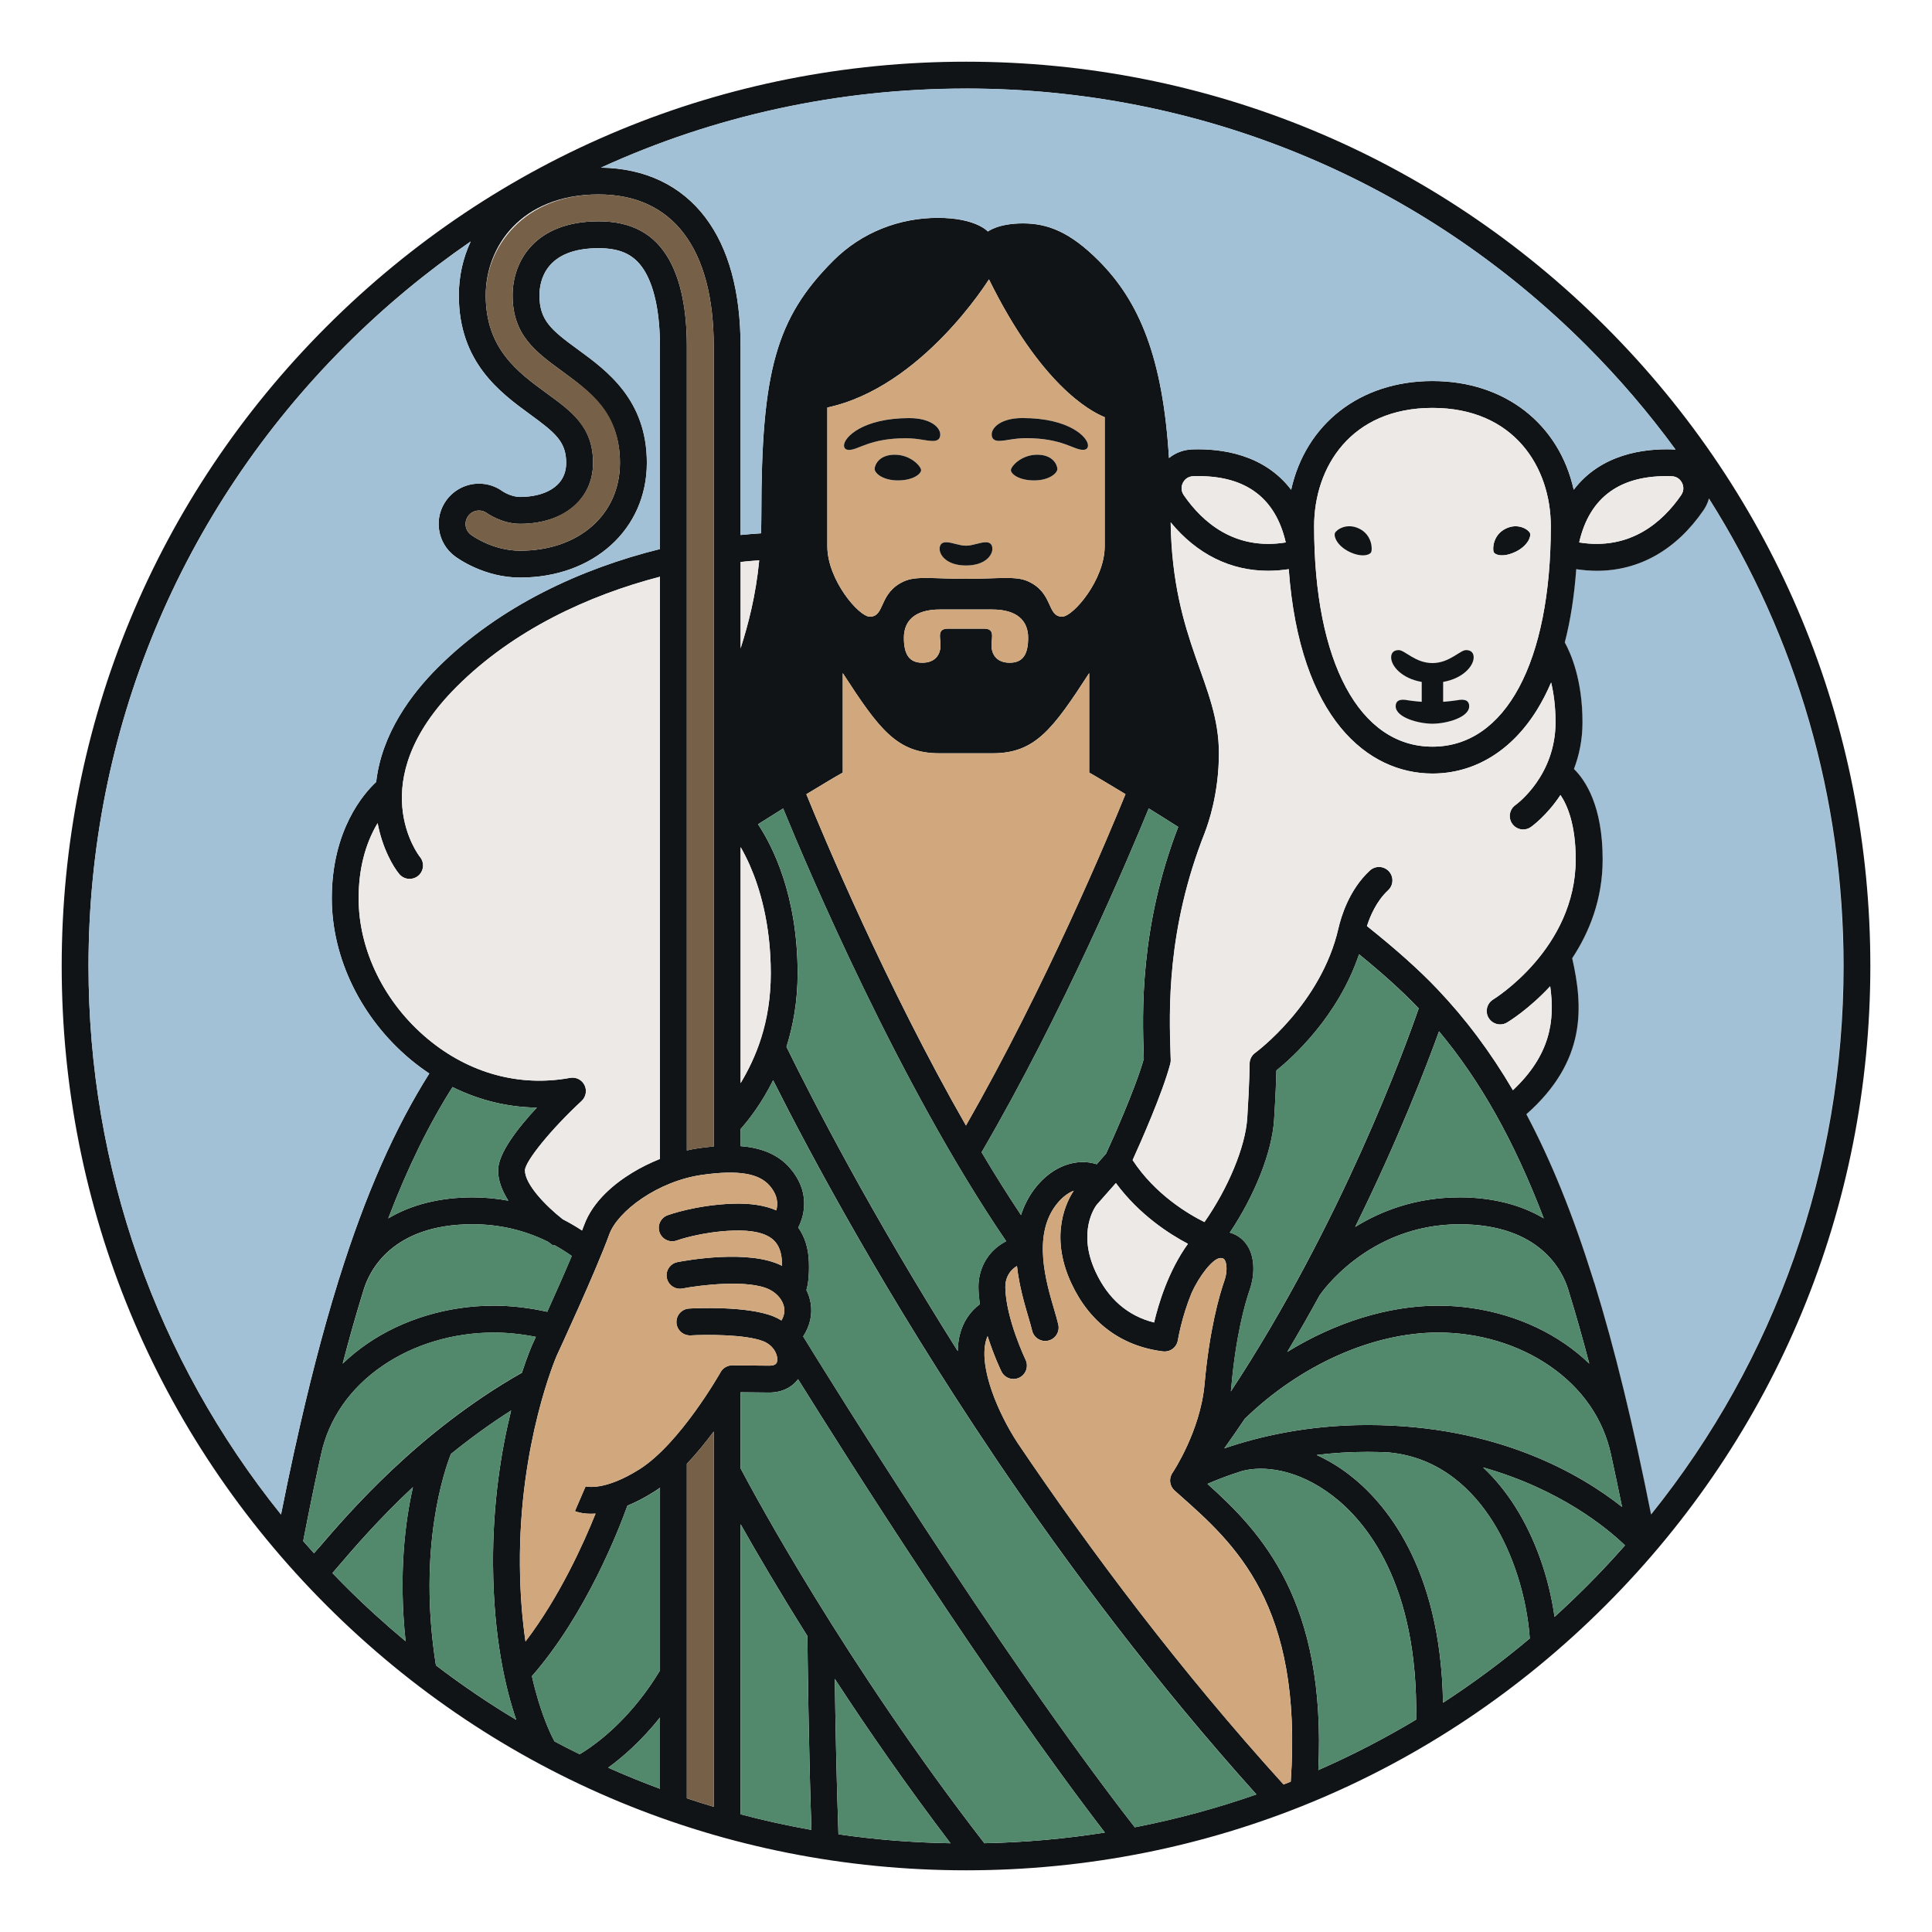
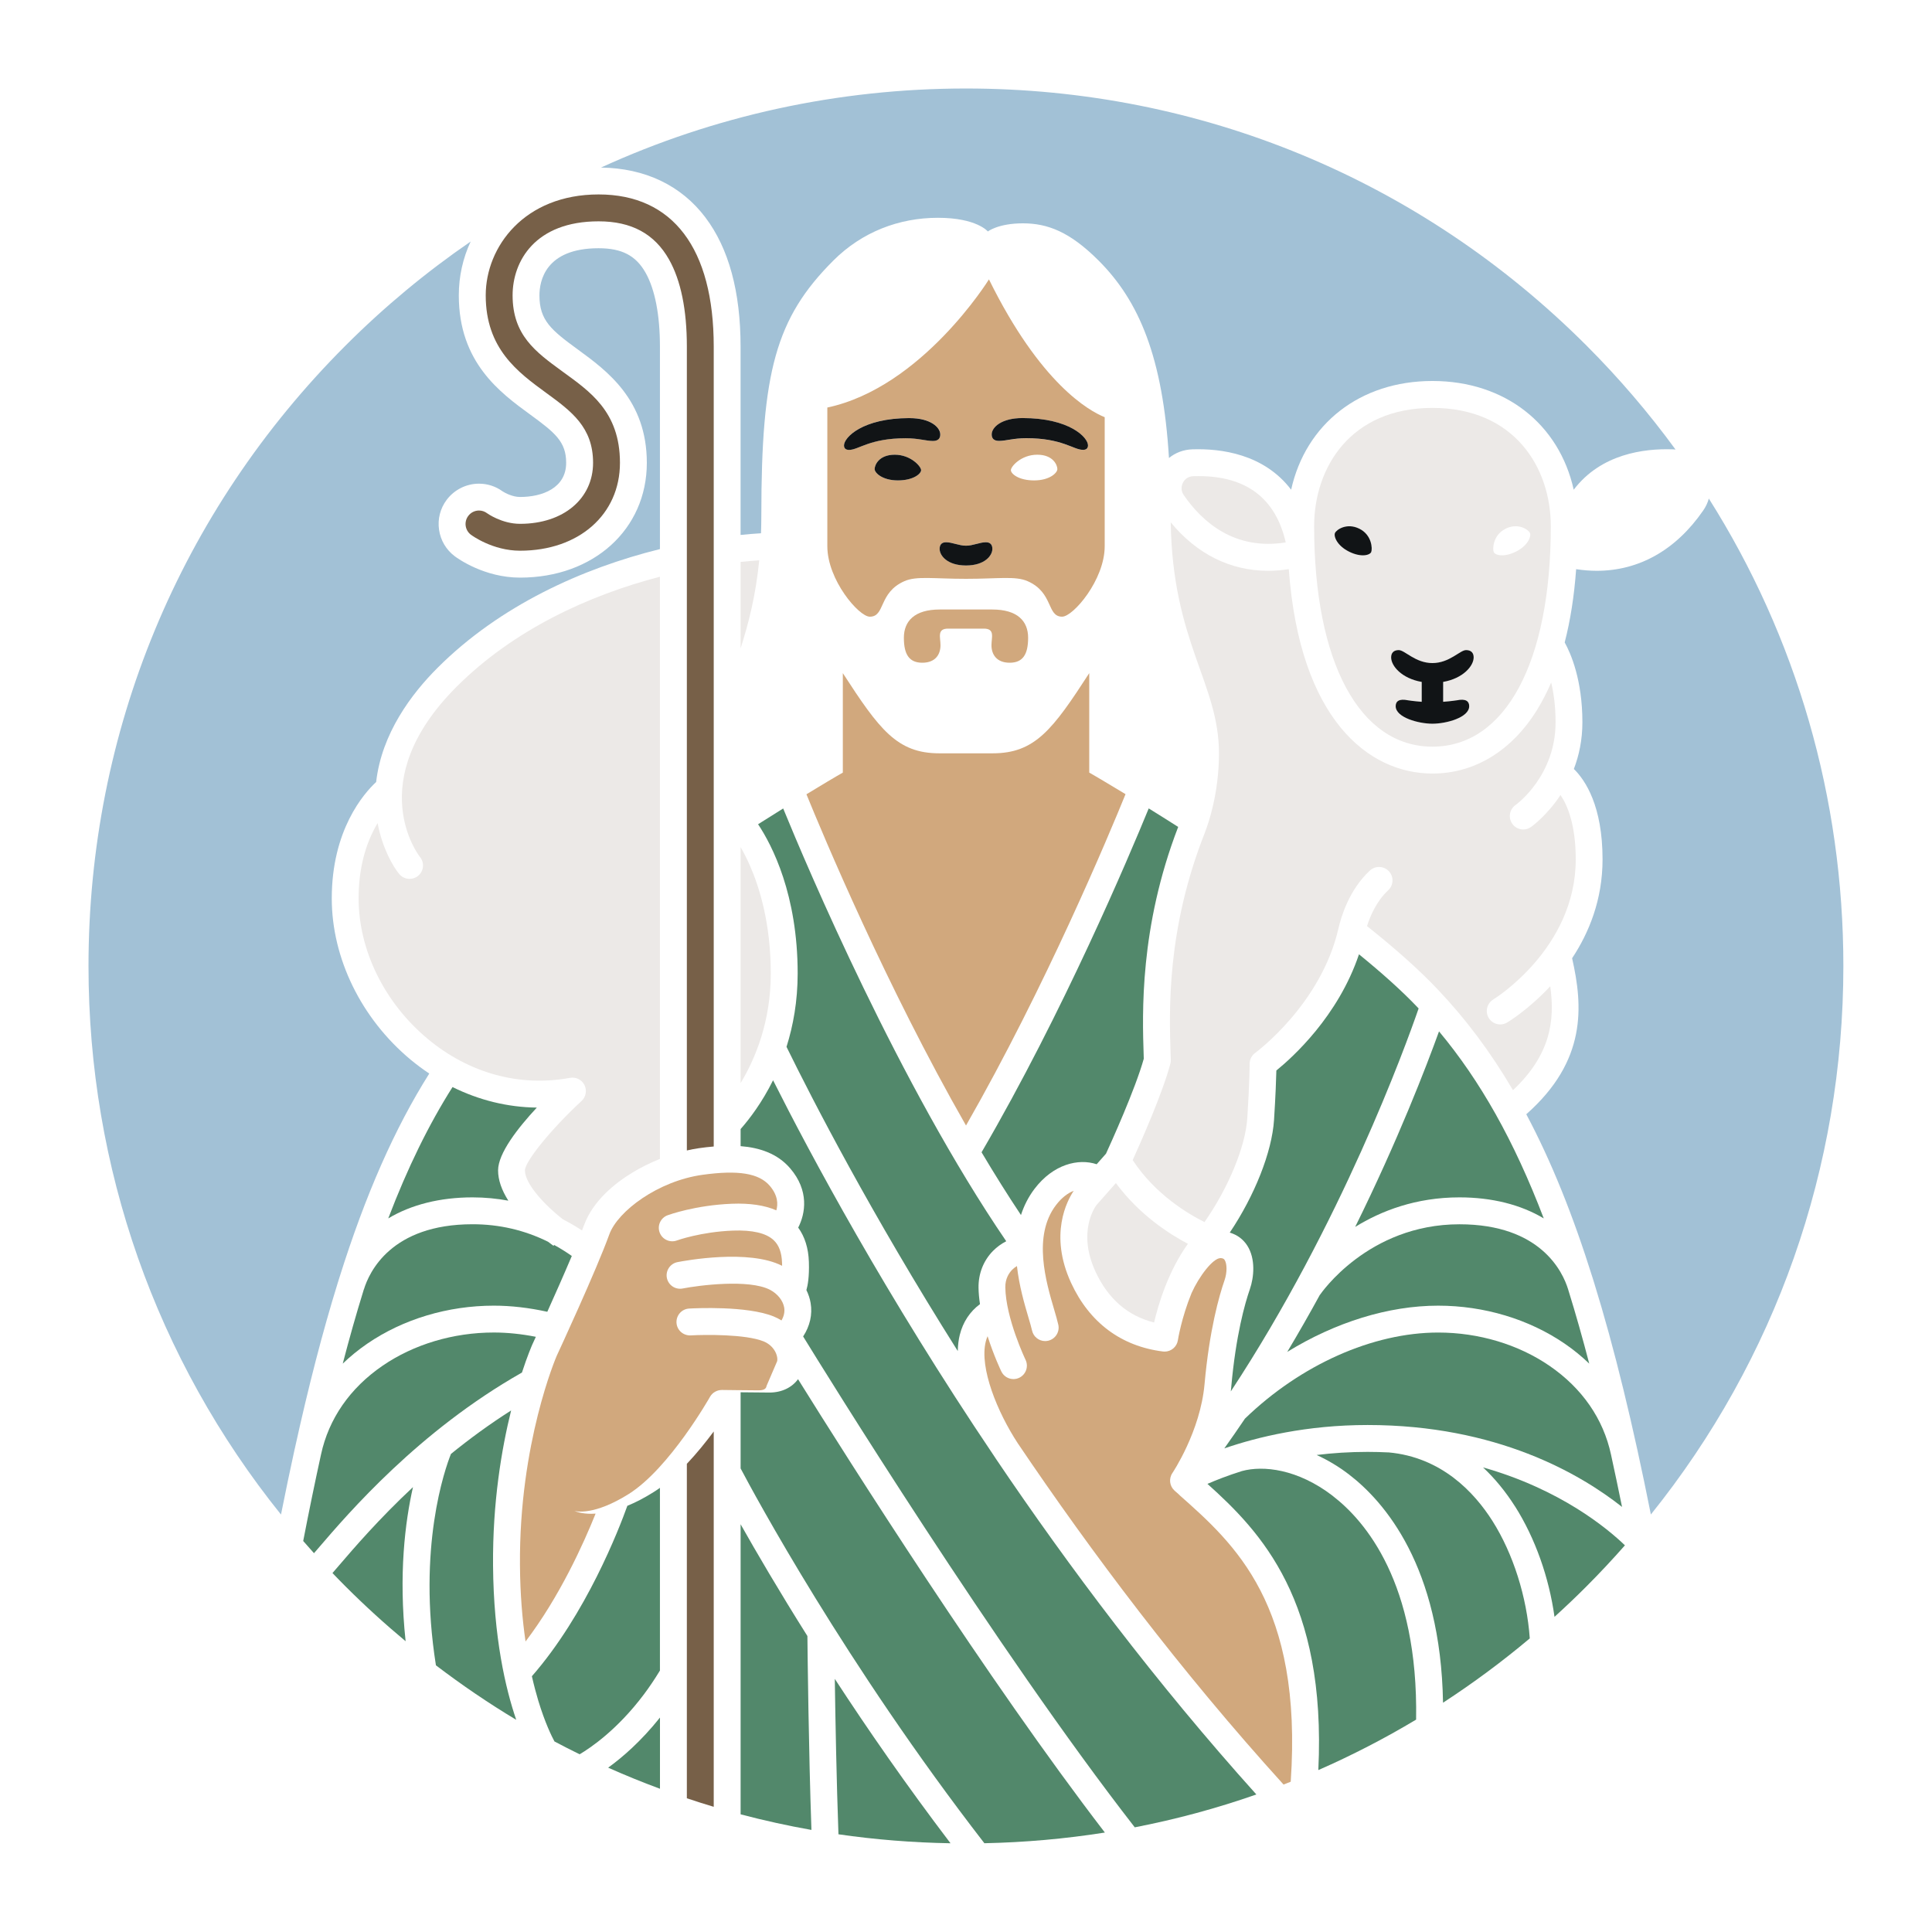
<svg xmlns="http://www.w3.org/2000/svg" id="Artwork" viewBox="0 0 575 575">
  <defs>
    <style>.cls-1{fill:#52886b;}.cls-1,.cls-2,.cls-3,.cls-4,.cls-5,.cls-6{stroke-width:0px;}.cls-2{fill:#776048;}.cls-3{fill:#a2c1d6;}.cls-4{fill:#111416;}.cls-5{fill:#d1a87d;}.cls-6{fill:#ece9e7;}</style>
  </defs>
  <path class="cls-3" d="M508.59,148.35c-.34,1.25-.9,2.46-1.68,3.58-8.13,11.79-19.14,17.95-31.69,17.95-2.01,0-4.05-.17-6.13-.48-.58,7.97-1.71,15.25-3.41,21.8,1.84,3.31,5.27,11.18,5.27,23.76,0,5.3-1.02,9.94-2.54,13.9,3.47,3.41,8.54,11.08,8.54,26.91,0,11.98-4.03,21.82-9.06,29.42,3.23,14.25,4.41,30.49-13.64,46.43,7.34,13.79,13.83,29.81,19.79,48.85.14.42.27.83.39,1.26,6.06,19.55,11.58,42.28,16.9,69.01,37.11-46.17,57.29-103.15,57.29-163.24,0-50.02-13.97-97.88-40.06-139.15Z" />
-   <path class="cls-4" d="M477.82,97.19c-50.83-50.84-118.42-78.83-190.31-78.83s-139.48,27.99-190.32,78.83c-50.83,50.83-78.83,118.42-78.83,190.31s28,139.48,78.83,190.31c50.84,50.84,118.42,78.83,190.32,78.83s139.48-27.99,190.31-78.83c50.83-50.83,78.83-118.42,78.83-190.31s-28-139.48-78.83-190.31ZM500.6,143.69c.29.58.84,2.08-.27,3.69-5.49,7.96-15.1,16.52-30.34,14.06,3.1-13.58,12.35-20.21,27.5-19.71,1.94.06,2.82,1.39,3.1,1.96ZM287.5,26.36c69.75,0,135.33,27.16,184.66,76.49,9.72,9.72,18.56,20.07,26.52,30.97-.3-.04-.62-.06-.93-.07-8.47-.28-21.28,1.36-29.38,12.02-4.33-19.5-20.41-32.36-42.05-32.36s-37.73,12.86-42.05,32.36c-8.1-10.66-20.91-12.3-29.38-12.02-2.64.09-5.06,1.01-6.98,2.58-1.82-29.98-8.86-46.68-20.94-58.76-8.55-8.56-15.18-11.08-22.54-11.08s-10.42,2.42-10.42,2.42c0,0-3.56-4.07-14.86-4.07s-22.58,4.18-31.14,12.74c-17.13,17.13-21.42,33.11-21.42,75.69,0,1.89-.04,3.7-.1,5.46-1.98.12-4.02.29-6.08.5v-56.06c0-16.31-3.52-29.23-10.46-38.42-7.22-9.55-17.97-14.66-31.08-14.85,33.65-15.4,70.51-23.53,108.63-23.53ZM443.03,302.95c.75,1.25,2.08,1.94,3.44,1.94.7,0,1.41-.18,2.05-.57.53-.31,6.5-3.97,12.83-10.79,1.45,10.25.05,20.45-11.09,30.93-6.72-11.46-14.13-21.3-22.46-30.06-5.34-5.64-12.37-11.91-20.98-18.78.94-2.94,2.83-7.44,6.3-10.66,1.62-1.5,1.72-4.03.22-5.65-1.5-1.62-4.03-1.73-5.66-.22-6.22,5.74-8.6,13.9-9.34,17.14-5.15,22.67-24.6,36.98-24.79,37.12-1.04.75-1.66,1.96-1.66,3.25,0,.05-.02,5.42-.7,16.16-.55,8.59-5.72,20.92-12.74,30.95-4.76-2.36-14.67-8.2-21.37-18.45,2.41-5.3,8.9-19.94,11.21-28.67.1-.38.14-.76.13-1.15l-.05-1.58c-.43-13-1.24-37.22,10.23-66.14,0,0,0-.02,0-.03.99-2.54,4.16-11.56,4.16-23.49,0-20.79-13.8-32.97-14.36-68.74,7.81,9.48,17.78,14.42,29.01,14.42,2.01,0,4.05-.17,6.13-.48,3.25,44.55,23.61,60.82,42.77,60.82,12.52,0,23.58-6.74,31.14-18.98,1.54-2.5,2.94-5.21,4.18-8.11.74,3.12,1.31,7.04,1.31,11.82,0,15.88-11.45,24.3-11.93,24.65-1.8,1.27-2.23,3.77-.95,5.58.78,1.1,2.02,1.69,3.26,1.69.8,0,1.61-.24,2.31-.74.34-.24,4.78-3.45,8.78-9.52,2.07,3.06,4.53,8.86,4.53,19.16,0,26.59-24.31,41.54-24.55,41.69-1.9,1.14-2.51,3.59-1.38,5.49ZM371.21,370.67c-1.22-1.9-3.03-3.22-5.19-3.83,7.36-10.96,12.56-23.93,13.18-33.56.47-7.34.63-12.2.69-14.69,4.74-3.83,18.37-16.06,24.59-34.58,6.7,5.45,12.74,10.83,17.54,15.89.07.07.14.14.21.22-3.91,11.31-23.02,64.02-55.9,113.98.06-.47.11-.94.15-1.41,1.38-15.37,4.06-24.79,5.54-29.04,1.22-3.52,1.75-9.04-.8-12.99ZM370.52,422.21c16.59-16.05,38.07-25.62,57.52-25.62,12.05,0,23.82,3.52,33.13,9.91,9.69,6.65,16.02,15.78,18.3,26.43h0c1.1,5.02,2.19,10.21,3.28,15.56-12.42-9.82-37.29-24.38-75.73-24.38-18.09,0-32.75,3.55-42.65,6.96,2.1-2.93,4.14-5.89,6.14-8.86ZM465.7,399.9c-10.63-7.3-24.01-11.31-37.66-11.31-14.82,0-30.62,4.95-44.92,13.76,3.42-5.72,6.66-11.41,9.73-17.02l.02.02c.14-.21,14.22-20.98,41.5-20.98,24.17,0,30.74,14.16,32.34,19.35.02.03.02.07.03.1.05.15.09.3.13.44h0c2.1,6.78,4.14,13.97,6.13,21.58-2.22-2.13-4.65-4.12-7.3-5.94ZM434.37,356.36c-12.96,0-23.3,4.01-31.05,8.8,12.79-25.88,21.18-47.76,24.96-58.21,12.21,14.63,22.31,32.44,31.17,55.66-6.84-4.1-15.45-6.26-25.08-6.26ZM291.65,388.13c-2.99,2.22-5.06,5.34-6.02,9.18-.34,1.38-.55,2.98-.59,4.79-25.91-41.08-43.24-74.77-50.97-90.54,1.98-6.28,3.32-13.57,3.32-21.83,0-23.44-7.57-38.09-11.78-44.42,2.65-1.68,5.15-3.25,7.47-4.69,7.12,17.39,34.55,82.15,66.38,128.79-1.45.74-2.8,1.7-3.96,2.89-2.83,2.9-4.36,6.78-4.3,10.95.02,1.59.18,3.23.43,4.88ZM223.18,257.59c2.83,6.45,6.22,17.26,6.22,32.14s-4.48,25.14-8.98,32.63v-70.25c.86,1.5,1.81,3.31,2.76,5.47ZM220.42,192.96v-25.71c1.88-.2,3.73-.35,5.54-.48-1.06,10.67-3.25,18.97-5.54,26.19ZM292.82,187.09h-10.63c-3.39,0-2.27,2.6-2.27,4.93,0,2.82-1.58,5.22-5.42,5.22s-5.48-2.42-5.48-7.42,3.21-8.42,10.68-8.42h15.62c7.47,0,10.68,3.42,10.68,8.42s-1.62,7.42-5.48,7.42-5.42-2.4-5.42-5.22c0-2.33,1.12-4.93-2.27-4.93ZM305.84,172.96c-3.63-1.6-8.7-.7-18.34-.7s-14.7-.9-18.34.7c-7.77,3.42-5.63,10.57-10.29,10.57-3.25,0-12.64-10.94-12.64-20.97v-41.28c28.22-6,48.1-38.14,48.1-38.14,15.32,31.1,29.8,39.14,34.45,41.02v38.39c0,10.02-9.4,20.97-12.65,20.97-4.66,0-2.52-7.15-10.29-10.57ZM248.83,231.08l1.99-1.15v-29.6c10.83,16.7,16.1,23.86,28.7,23.86h15.94c12.61,0,17.88-7.17,28.7-23.86v29.6l1.99,1.15c.14.09,3.45,2.02,8.81,5.27-4.9,12.05-23.7,57.1-47.48,98.62-23.82-41.62-42.59-86.54-47.5-98.6,5.38-3.27,8.7-5.21,8.84-5.3ZM292.14,342.94c24.33-41.7,43.9-88.06,49.75-102.34,2.69,1.66,5.63,3.51,8.77,5.51-11.53,29.9-10.68,55.58-10.27,68.02l.03.97c-2.53,9.09-9.82,25.15-11.24,28.25l-2.78,3.15c-5.46-1.81-12.93,0-18.51,7.34-1.86,2.46-3.14,5.08-4.02,7.78-4-6-7.92-12.27-11.73-18.68ZM326.34,358.64l5.77-6.54c6.97,9.46,15.98,15.22,21.44,18.08-5.86,8.11-8.8,17.98-10.07,23.42-7.85-1.98-13.7-7.06-17.43-15.14-5.44-11.8-.16-19.21.3-19.82ZM352.06,143.69c.29-.57,1.16-1.9,3.1-1.96.53-.02,1.05-.02,1.57-.02,14.23,0,22.94,6.63,25.94,19.74-15.24,2.46-24.85-6.1-30.34-14.06-1.11-1.61-.56-3.11-.27-3.69ZM391.11,156.62c0-17.53,10.89-35.22,35.22-35.22s35.22,17.69,35.22,35.22c0,40.46-13.5,65.6-35.22,65.6s-35.22-25.14-35.22-65.6ZM178.16,57.87c22.09,0,34.26,16.08,34.26,45.28v238.06c-1.5.13-2.98.3-4.4.5-1.18.16-2.38.4-3.6.68V103.15c0-10.95-1.78-19.66-5.29-25.9-4.31-7.66-11.17-11.38-20.97-11.38-18.9,0-25.6,11.87-25.6,22.03,0,11.82,6.81,16.8,14.7,22.56,8.08,5.91,17.25,12.61,17.25,27.28,0,15.4-12.22,26.16-29.73,26.16-8.18,0-14.37-4.56-14.62-4.75-1.77-1.33-2.13-3.83-.8-5.6.78-1.05,1.98-1.61,3.2-1.61.83,0,1.68.26,2.39.8.03.02,4.38,3.16,9.83,3.16,13,0,21.73-7.3,21.73-18.16s-6.47-15.34-13.97-20.82c-8.43-6.16-17.98-13.14-17.98-29.02,0-14.46,10.51-30.03,33.6-30.03ZM87.71,431.25c-1.37,6.26-2.73,12.74-4.07,19.49-37.11-46.17-57.29-103.15-57.29-163.24,0-69.75,27.17-135.34,76.49-184.66,11.57-11.58,24.05-21.9,37.25-30.98-2.3,4.94-3.53,10.38-3.53,16.03,0,19.95,12.29,28.93,21.26,35.48,7.42,5.42,10.69,8.08,10.69,14.36,0,7.49-7.09,10.16-13.73,10.16-2.21,0-4.45-1.18-5.18-1.67-2.06-1.5-4.49-2.29-7.04-2.29-3.76,0-7.35,1.8-9.61,4.81-1.92,2.57-2.73,5.73-2.27,8.9.46,3.17,2.12,5.98,4.69,7.9.86.65,8.77,6.35,19.42,6.35,21.86,0,37.73-14.37,37.73-34.16,0-18.74-11.86-27.41-20.54-33.74-7.92-5.78-11.42-8.66-11.42-16.1,0-4.22,1.71-14.03,17.6-14.03,6.93,0,11.11,2.18,14,7.31,2.78,4.94,4.26,12.54,4.26,21.97v60.26c-23.09,5.72-47.65,16.8-66.19,35.34-7.73,7.72-16.63,19.53-18.27,33.98-3.72,3.46-13.21,14.3-13.21,34.64,0,17.82,8.78,35.77,23.48,48.01,1.79,1.49,3.64,2.86,5.54,4.12-10.29,16.31-18.98,35.99-26.77,60.81-.17.49-.33.98-.46,1.48-4.52,14.57-8.73,30.9-12.78,49.31-.02.05-.03.1-.04.14ZM151.29,357.34c-3.33-.61-6.87-.98-10.66-.98-9.63,0-18.24,2.16-25.08,6.26,5.77-15.12,12.07-27.94,19.13-39.09,7.9,3.92,16.41,6.01,25.09,6.11-5.67,6.1-11.53,13.61-11.53,18.69,0,2.82,1.02,5.83,3.05,9.01ZM140.63,364.36c7.98,0,15.5,1.76,22.48,5.22.94.73,1.54,1.15,1.61,1.2l.18-.26c1.79.98,3.54,2.07,5.26,3.28-2.3,5.46-5.04,11.62-7.29,16.61-5.46-1.21-10.8-1.82-15.92-1.82-13.65,0-27.02,4.02-37.66,11.31-2.65,1.82-5.08,3.81-7.3,5.94,1.98-7.62,4.02-14.81,6.12-21.59h0c.04-.14.08-.29.13-.45,0,0,0-.02.02-.03,1.56-5.15,8.1-19.41,32.35-19.41ZM167.48,362.87c-5.17-4.06-11.24-10.42-11.24-14.54.06-2.74,7.94-12.4,16.86-20.66,1.3-1.21,1.66-3.14.86-4.73-.8-1.59-2.55-2.46-4.3-2.14-15.01,2.76-30.04-1.34-42.32-11.57-12.9-10.74-20.6-26.38-20.6-41.86,0-8.57,1.9-16.1,5.65-22.39,1.42,7.51,4.63,13.02,6.46,15.18.79.94,1.92,1.42,3.06,1.42.91,0,1.83-.3,2.58-.94,1.69-1.42,1.9-3.95.47-5.64-.18-.21-17.39-22.27,10.92-50.58,16.93-16.93,39.27-27.24,60.54-32.77v173.27c-2.84,1.14-5.63,2.51-8.22,4.09-5.1,3.1-11.73,8.34-14.38,15.68-.18.48-.37,1-.58,1.54-1.73-1.14-3.65-2.27-5.75-3.35ZM94.78,460.74c-.45.52-.9,1.04-1.33,1.54-1.08-1.2-2.15-2.42-3.21-3.63,1.74-9.03,3.5-17.59,5.3-25.74,2.29-10.63,8.61-19.76,18.29-26.4,9.31-6.39,21.08-9.91,33.13-9.91,4.02,0,8.22.43,12.52,1.28-.65,1.42-1.04,2.27-1.07,2.33-.15.35-1.43,3.28-3.08,8.34-30.69,17.4-51.56,41.73-60.54,52.21ZM120.71,488.46c-6.16-5.14-12.13-10.56-17.87-16.3-1.32-1.31-2.61-2.65-3.9-3.99.54-.62,1.17-1.36,1.91-2.22,4.45-5.19,11.9-13.87,22.05-23.36-2.34,10.31-4.32,25.98-2.19,45.87ZM129.74,495.64c-5.56-35.14,2.7-58.45,4.47-62.91,5.45-4.42,11.42-8.82,17.91-12.94-2.84,11.47-5.53,27.38-5.38,46.16.17,21.5,3.71,36.61,6.9,45.91-8.23-4.93-16.21-10.35-23.9-16.22ZM196.42,532.37c-5.21-1.93-10.35-4.02-15.42-6.28,4.14-2.99,9.73-7.78,15.42-14.91v21.19ZM196.42,497.17c-1.61,2.66-3.22,5.02-4.78,7.1-7.89,10.51-15.86,15.9-19.12,17.82-2.51-1.23-5.02-2.5-7.49-3.82-.84-1.55-2.82-5.57-4.82-12.15-.62-2.05-1.27-4.48-1.9-7.26,16.16-18.49,25.92-43.78,28.42-50.74,2.36-.97,4.98-2.29,7.84-4.1.62-.38,1.24-.81,1.86-1.25v54.38ZM212.42,537.74c-2.69-.8-5.35-1.65-8-2.54v-99.54c2.93-3.09,5.63-6.44,8-9.62v111.7ZM214.46,408.38c-.12.22-12.06,21.28-24.16,28.9-10.3,6.48-15.67,5.21-16.15,5.06.08.03.12.06.12.06l-3.17,7.34c.37.16,2.01.79,4.87.79.4,0,.82-.02,1.27-.05-3.52,8.78-10.67,24.7-20.85,38.06-.93-6.41-1.59-13.95-1.66-22.67-.29-36.46,10.87-62.18,10.95-62.38.48-1.03,11.74-25.33,15.64-36.1,2.5-6.93,14.52-15.92,27.78-17.75,10.62-1.47,16.78-.46,19.98,3.28,2.46,2.87,2.48,5.47,1.95,7.3-3.49-1.52-7.87-2.17-13.26-1.96-10.84.42-18.76,3.3-19.09,3.42-2.07.76-3.14,3.06-2.38,5.13.76,2.07,3.06,3.14,5.13,2.38.07-.03,7.14-2.57,16.65-2.94,5.81-.22,9.89.73,12.13,2.82,1.59,1.48,2.42,3.69,2.52,6.77,0,.31.02.6.02.89-9.88-5.07-28.99-1.53-31.14-1.1-2.17.42-3.58,2.53-3.16,4.7.43,2.17,2.53,3.58,4.7,3.15,4.76-.94,19.76-2.86,26,.39,2.25,1.17,3.86,3.19,4.22,5.28.22,1.28-.06,2.57-.81,3.84-.74-.46-1.52-.86-2.35-1.2-7.98-3.21-23.39-2.43-25.12-2.34-2.21.13-3.89,2.02-3.77,4.22.13,2.21,2.02,3.87,4.22,3.77,4.21-.24,16.31-.39,21.68,1.77,3.14,1.26,4.38,4.24,4.06,5.9-.08.44-.26,1.34-2.32,1.34-2.45,0-10.89-.11-10.98-.11-1.49,0-2.82.77-3.54,2.04ZM220.42,539.98v-86.34c4.66,8.26,11.38,19.76,19.88,33.27.06,5.68.37,34.25,1.2,57.7-7.11-1.26-14.14-2.81-21.08-4.64ZM249.54,545.92c-.57-15.68-.91-34-1.09-46.26,9.79,15.02,21.38,31.76,34.44,48.93-11.25-.19-22.38-1.08-33.35-2.67ZM292.97,548.58c-41.4-53.48-68.59-104.03-72.55-111.55v-22.66c2.72.03,6.9.08,8.56.08,3.66,0,6.7-1.49,8.53-3.98,15.08,24.21,56.39,89.46,91.32,134.93-11.78,1.86-23.74,2.94-35.86,3.18ZM337.74,543.84c-41.15-52.86-92.67-136.27-98.7-146.09,2.02-3.1,2.82-6.54,2.23-9.95-.22-1.34-.66-2.63-1.26-3.86.39-1.32.9-3.93.74-8.37-.14-4.08-1.22-7.5-3.18-10.22,2.16-4.19,3.3-11-2.39-17.64-3.8-4.43-9.15-6.17-14.75-6.6v-5.09c2.71-3.08,6.41-7.94,9.66-14.52,11.01,21.89,33.42,63.82,65.88,111.98.18.27.35.54.54.82h0c21.54,31.89,47.49,66.46,77.42,99.75-11.77,4.11-23.86,7.38-36.19,9.78ZM384.15,530.24c-.71.28-1.42.58-2.13.85-30.69-33.83-57.21-69.13-79.12-101.6-6-9.16-11.47-22.38-9.51-30.25.14-.58.33-1.1.54-1.59,1.83,5.76,3.94,10.18,4.1,10.5.69,1.43,2.11,2.26,3.6,2.26.58,0,1.18-.13,1.74-.4,1.98-.96,2.82-3.34,1.86-5.34-.06-.12-5.88-12.33-6.02-21.54-.04-2.58,1.07-4.27,2.02-5.24.43-.43.92-.81,1.44-1.12.65,5.9,2.25,11.33,3.41,15.27.46,1.58.87,2.95,1.09,3.93.41,1.86,2.06,3.13,3.9,3.13.29,0,.58-.03.87-.1,2.16-.48,3.52-2.62,3.04-4.77-.28-1.24-.71-2.73-1.22-4.46-2.42-8.2-6.46-21.93.5-31.1,1.76-2.32,3.62-3.64,5.31-4.3-1.94,2.9-7.42,13.03-.78,27.42,5.45,11.8,14.9,18.86,27.34,20.41.17.02.34.03.5.03,1.94,0,3.64-1.42,3.94-3.39.02-.1,1.06-6.68,4.07-14.03,2.18-4.88,6.34-10.4,8.61-10.4.05,0,.09,0,.14,0,.72.06.94.3,1.1.56.75,1.17.74,3.82-.04,6.04-1.59,4.59-4.5,14.72-5.95,30.94-1.26,14.06-9.48,26.3-9.56,26.42-1.14,1.66-.86,3.91.65,5.25l1.46,1.29c16.39,14.52,36.74,32.54,33.11,85.3ZM421.46,511.79c-9.39,5.63-19.11,10.64-29.1,15.02,2.42-50.45-17.05-70.86-33-85.18,2.55-1.11,6.02-2.48,10.27-3.82,6.3-1.7,16.56-.64,27.02,7.39,9.64,7.4,25.5,25.85,24.82,66.58ZM429.47,506.76c-.67-40.69-17.54-59.91-27.95-67.9-3.07-2.37-6.34-4.3-9.66-5.83,4.71-.58,9.78-.92,15.17-.92,2.13,0,4.19.06,6.22.16,15.78,1.42,25.53,11.86,30.94,20.42,6.15,9.72,10.23,22.65,11.1,34.94-8.26,6.94-16.88,13.33-25.82,19.14ZM472.16,472.16c-3.1,3.1-6.27,6.12-9.5,9.05-1.64-11.78-5.76-23.4-11.7-32.8-2.85-4.49-6.05-8.39-9.56-11.67,23.02,6.51,37,18.16,42.23,23.19-3.68,4.18-7.5,8.26-11.46,12.23ZM474.46,381.73c-.12-.42-.25-.84-.39-1.26-5.96-19.04-12.46-35.06-19.79-48.85,18.05-15.94,16.87-32.18,13.64-46.43,5.02-7.61,9.06-17.44,9.06-29.42,0-15.83-5.07-23.5-8.54-26.91,1.51-3.97,2.54-8.6,2.54-13.9,0-12.58-3.43-20.45-5.27-23.76,1.7-6.55,2.83-13.83,3.41-21.8,2.08.31,4.12.48,6.13.48,12.55,0,23.56-6.16,31.69-17.95.78-1.12,1.34-2.33,1.68-3.58,26.09,41.27,40.06,89.14,40.06,139.15,0,60.09-20.18,117.07-57.29,163.24-5.32-26.73-10.84-49.46-16.9-69.01Z" />
-   <path class="cls-6" d="M469.99,161.44c15.24,2.46,24.85-6.1,30.34-14.06,1.11-1.61.56-3.11.27-3.69-.29-.57-1.16-1.9-3.1-1.96-15.15-.5-24.4,6.14-27.5,19.71Z" />
  <path class="cls-3" d="M209.95,64.73c6.94,9.18,10.46,22.1,10.46,38.42v56.06c2.06-.21,4.1-.38,6.08-.5.06-1.76.1-3.57.1-5.46,0-42.58,4.29-58.56,21.42-75.69,8.56-8.56,19.59-12.74,31.14-12.74s14.86,4.07,14.86,4.07c0,0,3.06-2.42,10.42-2.42s13.98,2.52,22.54,11.08c12.08,12.08,19.11,28.78,20.94,58.76,1.93-1.58,4.34-2.5,6.98-2.58,8.46-.28,21.28,1.36,29.38,12.02,4.32-19.5,20.41-32.36,42.05-32.36s37.72,12.86,42.05,32.36c8.1-10.66,20.9-12.3,29.38-12.02.31,0,.62.03.93.07-7.96-10.9-16.8-21.25-26.52-30.97-49.33-49.33-114.9-76.49-184.66-76.49-38.12,0-74.98,8.13-108.63,23.53,13.11.18,23.86,5.3,31.08,14.85Z" />
  <path class="cls-1" d="M407.02,424.11c38.44,0,63.31,14.56,75.73,24.38-1.09-5.35-2.18-10.54-3.28-15.56h0c-2.28-10.65-8.61-19.78-18.3-26.43-9.31-6.39-21.08-9.91-33.13-9.91-19.45,0-40.93,9.58-57.52,25.62-2,2.97-4.05,5.93-6.14,8.86,9.9-3.41,24.56-6.96,42.65-6.96Z" />
  <path class="cls-1" d="M450.95,448.4c5.94,9.4,10.06,21.02,11.7,32.8,3.23-2.93,6.4-5.94,9.5-9.05,3.97-3.97,7.78-8.06,11.46-12.23-5.23-5.03-19.22-16.68-42.23-23.19,3.51,3.28,6.71,7.18,9.56,11.67Z" />
  <path class="cls-1" d="M466.86,384.26c-.04-.14-.08-.29-.13-.44,0-.03-.02-.07-.03-.1-1.59-5.19-8.17-19.35-32.34-19.35-27.28,0-41.36,20.78-41.5,20.98l-.02-.02c-3.06,5.61-6.31,11.3-9.73,17.02,14.3-8.81,30.1-13.76,44.92-13.76,13.65,0,27.02,4.02,37.66,11.31,2.66,1.82,5.09,3.82,7.3,5.94-1.99-7.62-4.02-14.8-6.13-21.59h0Z" />
  <path class="cls-6" d="M444.42,297.46c.24-.14,24.55-15.1,24.55-41.69,0-10.3-2.46-16.1-4.53-19.16-4.01,6.07-8.45,9.28-8.78,9.52-.7.5-1.51.74-2.31.74-1.25,0-2.49-.59-3.26-1.69-1.28-1.81-.85-4.3.95-5.58.48-.34,11.93-8.77,11.93-24.65,0-4.78-.57-8.7-1.31-11.82-1.25,2.9-2.64,5.61-4.18,8.11-7.56,12.23-18.62,18.98-31.14,18.98-19.16,0-39.52-16.27-42.77-60.82-2.08.31-4.12.48-6.13.48-11.22,0-21.2-4.94-29.01-14.42.56,35.77,14.36,47.94,14.36,68.74,0,11.93-3.17,20.94-4.16,23.49,0,0,0,.02,0,.03-11.47,28.93-10.66,53.14-10.23,66.14l.05,1.58c.02.39-.03.78-.13,1.15-2.31,8.73-8.8,23.37-11.21,28.67,6.7,10.25,16.61,16.09,21.37,18.45,7.02-10.03,12.19-22.36,12.74-30.95.69-10.74.7-16.11.7-16.16,0-1.29.62-2.5,1.66-3.25.19-.14,19.64-14.45,24.79-37.12.74-3.24,3.12-11.4,9.34-17.14,1.62-1.5,4.15-1.4,5.66.22,1.5,1.62,1.4,4.15-.22,5.65-3.47,3.22-5.37,7.72-6.3,10.66,8.62,6.86,15.64,13.14,20.98,18.78,8.33,8.77,15.74,18.61,22.46,30.06,11.14-10.48,12.54-20.68,11.09-30.93-6.34,6.82-12.3,10.48-12.83,10.79-.64.38-1.35.57-2.05.57-1.36,0-2.69-.7-3.44-1.94-1.13-1.9-.51-4.35,1.38-5.49Z" />
-   <path class="cls-4" d="M451.11,164.2c3.64-1.8,4.65-4.58,4.23-5.56-.42-.97-3.48-3.15-7.26-1.29-3.77,1.86-3.93,6.02-3.54,6.94.39.91,2.91,1.7,6.56-.1Z" />
  <path class="cls-6" d="M426.33,222.22c21.72,0,35.22-25.14,35.22-65.6,0-17.53-10.89-35.22-35.22-35.22s-35.22,17.69-35.22,35.22c0,40.46,13.5,65.6,35.22,65.6ZM448.09,157.35c3.78-1.86,6.84.32,7.26,1.29.42.98-.59,3.76-4.23,5.56-3.65,1.79-6.17,1.01-6.56.1-.39-.92-.23-5.09,3.54-6.94ZM416.3,193.48c1.82,0,4.93,3.86,10.02,3.86s8.21-3.86,10.02-3.86c1.47,0,2.26.8,2.26,2.17,0,2.58-3.19,6.28-9.08,7.3v5.92c2.3-.17,4.06-.44,4.09-.45,2.66-.55,3.66.3,3.66,1.75,0,3.38-6.83,5.22-10.94,5.22s-10.94-1.83-10.94-5.22c0-1.46,1-2.3,3.66-1.75.02,0,1.79.28,4.09.45v-5.92c-5.89-1.02-9.08-4.72-9.08-7.3,0-1.37.78-2.17,2.26-2.17ZM401.54,164.2c-3.64-1.8-4.65-4.58-4.23-5.56.42-.97,3.48-3.15,7.25-1.29,3.78,1.86,3.94,6.02,3.54,6.94-.39.91-2.91,1.7-6.56-.1Z" />
  <path class="cls-1" d="M413.25,432.27c-2.03-.1-4.1-.16-6.22-.16-5.38,0-10.46.34-15.17.92,3.33,1.53,6.59,3.46,9.66,5.83,10.41,7.99,27.28,27.22,27.95,67.9,8.94-5.82,17.56-12.2,25.82-19.14-.86-12.29-4.94-25.22-11.1-34.94-5.42-8.55-15.17-18.99-30.94-20.42Z" />
  <path class="cls-1" d="M403.32,365.16c7.74-4.79,18.09-8.8,31.05-8.8,9.63,0,18.24,2.16,25.08,6.26-8.86-23.22-18.96-41.03-31.17-55.66-3.78,10.45-12.17,32.33-24.96,58.21Z" />
  <path class="cls-4" d="M423.13,202.95v5.92c-2.3-.17-4.06-.44-4.09-.45-2.66-.55-3.66.3-3.66,1.75,0,3.38,6.83,5.22,10.94,5.22s10.94-1.83,10.94-5.22c0-1.46-1-2.3-3.66-1.75-.02,0-1.79.28-4.09.45v-5.92c5.89-1.02,9.08-4.72,9.08-7.3,0-1.37-.78-2.17-2.26-2.17-1.82,0-4.93,3.86-10.02,3.86s-8.21-3.86-10.02-3.86c-1.47,0-2.26.8-2.26,2.17,0,2.58,3.19,6.28,9.08,7.3Z" />
  <path class="cls-1" d="M366.46,412.7c-.04.47-.1.94-.15,1.41,32.88-49.97,51.99-102.67,55.9-113.98-.07-.08-.14-.15-.21-.22-4.8-5.06-10.84-10.44-17.54-15.89-6.22,18.51-19.86,30.74-24.59,34.58-.06,2.49-.22,7.34-.69,14.69-.62,9.63-5.82,22.6-13.18,33.56,2.16.62,3.97,1.94,5.19,3.83,2.55,3.95,2.02,9.47.8,12.99-1.48,4.25-4.16,13.67-5.54,29.04Z" />
  <path class="cls-1" d="M396.65,445.2c-10.46-8.03-20.71-9.1-27.02-7.39-4.26,1.34-7.72,2.71-10.27,3.82,15.95,14.32,35.42,34.73,33,85.18,9.99-4.38,19.71-9.39,29.1-15.02.68-40.74-15.18-59.18-24.82-66.58Z" />
  <path class="cls-4" d="M408.1,164.29c.39-.92.23-5.09-3.54-6.94-3.77-1.86-6.83.32-7.25,1.29-.42.98.59,3.76,4.23,5.56,3.65,1.79,6.17,1.01,6.56.1Z" />
  <path class="cls-5" d="M351.04,444.94l-1.46-1.29c-1.5-1.34-1.78-3.58-.65-5.25.08-.12,8.3-12.37,9.56-26.42,1.46-16.22,4.36-26.35,5.95-30.94.78-2.22.79-4.87.04-6.04-.17-.26-.38-.5-1.1-.56-.05,0-.09,0-.14,0-2.26,0-6.43,5.52-8.61,10.4-3.01,7.35-4.06,13.93-4.07,14.03-.3,1.97-2,3.39-3.94,3.39-.17,0-.34,0-.5-.03-12.44-1.55-21.89-8.61-27.34-20.41-6.64-14.39-1.16-24.53.78-27.42-1.7.66-3.55,1.98-5.31,4.3-6.96,9.17-2.92,22.9-.5,31.1.51,1.73.94,3.22,1.22,4.46.48,2.15-.88,4.29-3.04,4.77-.29.06-.58.1-.87.1-1.83,0-3.49-1.26-3.9-3.13-.22-.98-.62-2.34-1.09-3.93-1.16-3.94-2.76-9.38-3.41-15.27-.52.31-1.01.69-1.44,1.12-.94.97-2.06,2.66-2.02,5.24.14,9.21,5.96,21.42,6.02,21.54.96,1.99.12,4.38-1.86,5.34-.56.27-1.15.4-1.74.4-1.49,0-2.91-.83-3.6-2.26-.16-.32-2.26-4.74-4.1-10.5-.22.49-.4,1.02-.54,1.59-1.96,7.86,3.51,21.09,9.51,30.25,21.91,32.47,48.43,67.77,79.12,101.6.71-.27,1.42-.57,2.13-.85,3.62-52.76-16.72-70.78-33.11-85.3Z" />
  <path class="cls-6" d="M382.66,161.44c-2.99-13.1-11.7-19.74-25.94-19.74-.52,0-1.04,0-1.57.02-1.94.06-2.82,1.39-3.1,1.96-.29.58-.84,2.08.27,3.69,5.49,7.96,15.1,16.52,30.34,14.06Z" />
  <path class="cls-1" d="M296.5,434.31c-.18-.28-.36-.55-.54-.82-32.46-48.16-54.87-90.09-65.88-111.98-3.26,6.58-6.95,11.44-9.66,14.52v5.09c5.6.43,10.95,2.17,14.75,6.6,5.7,6.64,4.55,13.45,2.39,17.64,1.97,2.72,3.05,6.14,3.18,10.22.15,4.44-.35,7.05-.74,8.37.6,1.22,1.04,2.52,1.26,3.86.58,3.41-.21,6.86-2.23,9.95,6.03,9.82,57.55,93.22,98.7,146.09,12.33-2.39,24.42-5.66,36.19-9.78-29.94-33.29-55.88-67.86-77.42-99.76h0Z" />
  <path class="cls-6" d="M343.48,393.6c1.27-5.43,4.22-15.3,10.07-23.42-5.46-2.86-14.47-8.62-21.44-18.08l-5.77,6.54c-.46.61-5.74,8.02-.3,19.82,3.74,8.09,9.58,13.17,17.43,15.14Z" />
  <path class="cls-1" d="M307.88,353.84c5.58-7.35,13.06-9.15,18.51-7.34l2.78-3.15c1.42-3.1,8.71-19.16,11.24-28.25l-.03-.97c-.41-12.44-1.26-38.12,10.27-68.02-3.14-2-6.08-3.85-8.77-5.51-5.85,14.28-25.42,60.64-49.75,102.34,3.81,6.41,7.73,12.68,11.73,18.68.87-2.7,2.16-5.32,4.02-7.78Z" />
  <path class="cls-5" d="M287.5,334.98c23.78-41.53,42.58-86.58,47.48-98.62-5.36-3.26-8.66-5.18-8.81-5.27l-1.99-1.15v-29.6c-10.82,16.7-16.1,23.86-28.7,23.86h-15.94c-12.61,0-17.87-7.17-28.7-23.86v29.6l-1.99,1.15c-.14.09-3.46,2.02-8.84,5.3,4.91,12.06,23.69,56.98,47.5,98.6Z" />
  <path class="cls-5" d="M316.13,183.53c3.25,0,12.65-10.94,12.65-20.97v-38.39c-4.65-1.88-19.13-9.93-34.45-41.02,0,0-19.87,32.14-48.1,38.14v41.28c0,10.02,9.39,20.97,12.64,20.97,4.66,0,2.52-7.15,10.29-10.57,3.64-1.6,8.7-.7,18.34-.7s14.7-.9,18.34.7c7.77,3.42,5.63,10.57,10.29,10.57ZM267.23,142.98c-4.62,0-6.92-2.23-6.92-3.38s1.21-4.27,5.99-4.27,7.84,3.5,7.84,4.59-2.3,3.06-6.91,3.06ZM277.62,131.23c-1.98,0-4.31-.81-8.06-.81-10.71,0-14.06,3.47-16.85,3.47-1.12,0-1.52-.57-1.52-1.34,0-2.36,5.49-8.13,19.5-8.13,6.31,0,9.16,2.77,9.16,4.87,0,1.17-.6,1.93-2.22,1.93ZM287.5,168.29c-5.54,0-7.85-2.92-7.85-4.94,0-1.06.44-1.98,1.91-1.98,1.82,0,3.85,1.03,5.94,1.03s4.11-1.03,5.93-1.03c1.47,0,1.92.92,1.92,1.98,0,2.02-2.31,4.94-7.85,4.94ZM297.38,131.23c-1.62,0-2.22-.76-2.22-1.93,0-2.1,2.86-4.87,9.17-4.87,14,0,19.49,5.77,19.49,8.13,0,.77-.39,1.34-1.52,1.34-2.79,0-6.14-3.47-16.85-3.47-3.75,0-6.09.81-8.06.81ZM300.86,139.92c0-1.09,3.06-4.59,7.84-4.59s5.99,3.13,5.99,4.27-2.3,3.38-6.92,3.38-6.91-1.98-6.91-3.06Z" />
  <path class="cls-4" d="M322.29,133.89c1.13,0,1.52-.57,1.52-1.34,0-2.36-5.49-8.13-19.49-8.13-6.31,0-9.17,2.77-9.17,4.87,0,1.17.6,1.93,2.22,1.93,1.98,0,4.31-.81,8.06-.81,10.71,0,14.06,3.47,16.85,3.47Z" />
-   <path class="cls-4" d="M314.69,139.6c0-1.14-1.21-4.27-5.99-4.27s-7.84,3.5-7.84,4.59,2.3,3.06,6.91,3.06,6.92-2.23,6.92-3.38Z" />
  <path class="cls-1" d="M228.98,414.45c-1.66,0-5.84-.05-8.56-.08v22.66c3.96,7.52,31.15,58.07,72.55,111.55,12.11-.25,24.08-1.32,35.86-3.18-34.93-45.46-76.24-110.72-91.32-134.93-1.83,2.5-4.87,3.98-8.53,3.98Z" />
  <path class="cls-5" d="M300.51,197.24c3.86,0,5.48-2.42,5.48-7.42s-3.21-8.42-10.68-8.42h-15.62c-7.47,0-10.68,3.42-10.68,8.42s1.62,7.42,5.48,7.42,5.42-2.4,5.42-5.22c0-2.33-1.12-4.93,2.27-4.93h10.63c3.39,0,2.27,2.6,2.27,4.93,0,2.82,1.58,5.22,5.42,5.22Z" />
  <path class="cls-1" d="M299.47,369.41c-31.83-46.64-59.26-111.4-66.38-128.79-2.32,1.44-4.82,3.01-7.47,4.69,4.21,6.34,11.78,20.98,11.78,44.42,0,8.26-1.34,15.55-3.32,21.83,7.73,15.77,25.06,49.46,50.97,90.54.04-1.81.25-3.42.59-4.79.95-3.84,3.02-6.96,6.02-9.18-.25-1.65-.41-3.29-.43-4.88-.06-4.17,1.46-8.06,4.3-10.95,1.16-1.18,2.51-2.15,3.96-2.89Z" />
  <path class="cls-4" d="M293.43,161.38c-1.82,0-3.85,1.03-5.93,1.03s-4.12-1.03-5.94-1.03c-1.47,0-1.91.92-1.91,1.98,0,2.02,2.3,4.94,7.85,4.94s7.85-2.92,7.85-4.94c0-1.06-.45-1.98-1.92-1.98Z" />
  <path class="cls-4" d="M270.69,124.43c-14.01,0-19.5,5.77-19.5,8.13,0,.77.4,1.34,1.52,1.34,2.79,0,6.14-3.47,16.85-3.47,3.75,0,6.09.81,8.06.81,1.62,0,2.22-.76,2.22-1.93,0-2.1-2.85-4.87-9.16-4.87Z" />
  <path class="cls-4" d="M266.3,135.33c-4.78,0-5.99,3.13-5.99,4.27s2.3,3.38,6.92,3.38,6.91-1.98,6.91-3.06-3.06-4.59-7.84-4.59Z" />
  <path class="cls-1" d="M249.54,545.92c10.97,1.59,22.1,2.48,33.35,2.67-13.06-17.17-24.65-33.91-34.44-48.93.18,12.26.52,30.58,1.09,46.26Z" />
  <path class="cls-1" d="M220.42,453.64v86.34c6.94,1.83,13.97,3.38,21.08,4.64-.83-23.46-1.14-52.02-1.2-57.7-8.5-13.51-15.22-25.01-19.88-33.27Z" />
-   <path class="cls-5" d="M231.3,405.11c.32-1.66-.91-4.63-4.06-5.9-5.37-2.16-17.47-2.01-21.68-1.77-2.21.1-4.1-1.56-4.22-3.77-.12-2.21,1.56-4.1,3.77-4.22,1.73-.1,17.14-.87,25.12,2.34.83.34,1.62.74,2.35,1.2.74-1.27,1.02-2.56.81-3.84-.36-2.09-1.98-4.11-4.22-5.28-6.24-3.26-21.24-1.33-26-.39-2.17.42-4.26-.98-4.7-3.15-.42-2.17.99-4.27,3.16-4.7,2.15-.42,21.26-3.97,31.14,1.1,0-.29,0-.58-.02-.89-.1-3.08-.93-5.29-2.52-6.77-2.24-2.09-6.32-3.03-12.13-2.82-9.51.37-16.58,2.9-16.65,2.94-2.07.75-4.37-.31-5.13-2.38-.76-2.07.3-4.37,2.38-5.13.33-.12,8.25-2.99,19.09-3.42,5.38-.21,9.77.44,13.26,1.96.53-1.83.5-4.43-1.95-7.3-3.21-3.74-9.37-4.75-19.98-3.28-13.26,1.83-25.28,10.82-27.78,17.75-3.9,10.78-15.16,35.07-15.64,36.1-.08.19-11.24,25.92-10.95,62.38.06,8.72.73,16.26,1.66,22.67,10.18-13.37,17.33-29.28,20.85-38.06-.45.03-.87.05-1.27.05-2.86,0-4.5-.63-4.87-.79l3.17-7.34s-.04-.02-.12-.06c.48.14,5.85,1.42,16.15-5.06,12.1-7.62,24.04-28.68,24.16-28.9.72-1.27,2.05-2.03,3.54-2.04.09,0,8.53.11,10.98.11,2.06,0,2.24-.9,2.32-1.34Z" />
+   <path class="cls-5" d="M231.3,405.11c.32-1.66-.91-4.63-4.06-5.9-5.37-2.16-17.47-2.01-21.68-1.77-2.21.1-4.1-1.56-4.22-3.77-.12-2.21,1.56-4.1,3.77-4.22,1.73-.1,17.14-.87,25.12,2.34.83.34,1.62.74,2.35,1.2.74-1.27,1.02-2.56.81-3.84-.36-2.09-1.98-4.11-4.22-5.28-6.24-3.26-21.24-1.33-26-.39-2.17.42-4.26-.98-4.7-3.15-.42-2.17.99-4.27,3.16-4.7,2.15-.42,21.26-3.97,31.14,1.1,0-.29,0-.58-.02-.89-.1-3.08-.93-5.29-2.52-6.77-2.24-2.09-6.32-3.03-12.13-2.82-9.51.37-16.58,2.9-16.65,2.94-2.07.75-4.37-.31-5.13-2.38-.76-2.07.3-4.37,2.38-5.13.33-.12,8.25-2.99,19.09-3.42,5.38-.21,9.77.44,13.26,1.96.53-1.83.5-4.43-1.95-7.3-3.21-3.74-9.37-4.75-19.98-3.28-13.26,1.83-25.28,10.82-27.78,17.75-3.9,10.78-15.16,35.07-15.64,36.1-.08.19-11.24,25.92-10.95,62.38.06,8.72.73,16.26,1.66,22.67,10.18-13.37,17.33-29.28,20.85-38.06-.45.03-.87.05-1.27.05-2.86,0-4.5-.63-4.87-.79s-.04-.02-.12-.06c.48.14,5.85,1.42,16.15-5.06,12.1-7.62,24.04-28.68,24.16-28.9.72-1.27,2.05-2.03,3.54-2.04.09,0,8.53.11,10.98.11,2.06,0,2.24-.9,2.32-1.34Z" />
  <path class="cls-6" d="M220.42,322.36c4.5-7.49,8.98-18.48,8.98-32.63,0-14.89-3.38-25.7-6.22-32.14-.95-2.16-1.9-3.98-2.76-5.47v70.25Z" />
  <path class="cls-6" d="M220.42,167.24v25.71c2.3-7.22,4.49-15.52,5.54-26.19-1.82.13-3.66.28-5.54.48Z" />
  <path class="cls-2" d="M204.42,535.2c2.65.89,5.31,1.74,8,2.54v-111.7c-2.37,3.18-5.07,6.53-8,9.62v99.54Z" />
  <path class="cls-2" d="M162.54,116.92c7.5,5.47,13.97,10.21,13.97,20.82s-8.73,18.16-21.73,18.16c-5.46,0-9.8-3.14-9.83-3.16-.71-.54-1.56-.8-2.39-.8-1.22,0-2.42.56-3.2,1.61-1.33,1.77-.97,4.27.8,5.6.26.19,6.44,4.75,14.62,4.75,17.5,0,29.73-10.76,29.73-26.16s-9.17-21.37-17.25-27.28c-7.9-5.76-14.7-10.74-14.7-22.56,0-10.16,6.7-22.03,25.6-22.03,9.8,0,16.66,3.73,20.97,11.38,3.5,6.23,5.29,14.94,5.29,25.9v239.25c1.22-.28,2.42-.52,3.6-.68,1.42-.2,2.9-.38,4.4-.5V103.15c0-29.2-12.17-45.28-34.26-45.28s-33.6,15.57-33.6,30.03c0,15.89,9.55,22.86,17.98,29.02Z" />
  <path class="cls-1" d="M181,526.09c5.06,2.26,10.21,4.35,15.42,6.28v-21.19c-5.69,7.13-11.28,11.92-15.42,14.91Z" />
  <path class="cls-1" d="M186.72,448.14c-2.5,6.96-12.26,32.25-28.42,50.74.63,2.78,1.29,5.21,1.9,7.26,2,6.58,3.98,10.6,4.82,12.15,2.47,1.32,4.98,2.58,7.49,3.82,3.26-1.93,11.23-7.31,19.12-17.82,1.56-2.08,3.17-4.45,4.78-7.1v-54.38c-.62.44-1.23.86-1.86,1.25-2.86,1.81-5.48,3.13-7.84,4.1Z" />
  <path class="cls-6" d="M173.81,364.68c2.66-7.34,9.29-12.58,14.38-15.68,2.59-1.58,5.38-2.94,8.22-4.09v-173.27c-21.26,5.53-43.61,15.84-60.54,32.77-28.31,28.31-11.1,50.38-10.92,50.58,1.42,1.69,1.22,4.22-.47,5.64-.75.64-1.67.94-2.58.94-1.14,0-2.26-.48-3.06-1.42-1.82-2.16-5.04-7.66-6.46-15.18-3.74,6.29-5.65,13.82-5.65,22.39,0,15.47,7.7,31.12,20.6,41.86,12.28,10.22,27.31,14.33,42.32,11.57,1.75-.32,3.5.54,4.3,2.14.79,1.59.44,3.52-.86,4.73-8.93,8.26-16.81,17.92-16.86,20.66,0,4.11,6.07,10.48,11.24,14.54,2.1,1.08,4.02,2.22,5.75,3.35.21-.54.4-1.06.58-1.54Z" />
  <path class="cls-3" d="M100.99,380.32c7.79-24.82,16.48-44.5,26.77-60.81-1.9-1.26-3.74-2.63-5.54-4.12-14.7-12.24-23.48-30.18-23.48-48.01,0-20.34,9.49-31.18,13.21-34.64,1.64-14.46,10.54-26.26,18.27-33.98,18.54-18.54,43.1-29.62,66.19-35.34v-60.26c0-9.42-1.47-17.02-4.26-21.97-2.89-5.13-7.07-7.31-14-7.31-15.89,0-17.6,9.82-17.6,14.03,0,7.45,3.5,10.32,11.42,16.1,8.67,6.33,20.54,15,20.54,33.74,0,19.79-15.86,34.16-37.73,34.16-10.65,0-18.55-5.7-19.42-6.35-2.57-1.92-4.23-4.73-4.69-7.9-.46-3.18.35-6.34,2.27-8.9,2.26-3.01,5.85-4.81,9.61-4.81,2.55,0,4.98.79,7.04,2.29.74.49,2.98,1.67,5.18,1.67,6.64,0,13.73-2.67,13.73-10.16,0-6.28-3.27-8.94-10.69-14.36-8.98-6.55-21.26-15.53-21.26-35.48,0-5.65,1.22-11.1,3.53-16.03-13.2,9.07-25.68,19.4-37.25,30.98-49.32,49.32-76.49,114.9-76.49,184.66,0,60.09,20.18,117.07,57.29,163.24,1.34-6.74,2.7-13.23,4.07-19.49,0-.05.02-.1.04-.14,4.05-18.42,8.26-34.74,12.78-49.31.14-.5.3-.99.46-1.48Z" />
  <path class="cls-1" d="M108.28,383.77s0,.02-.02.03c-.05.16-.09.31-.13.46h0c-2.1,6.78-4.14,13.97-6.12,21.58,2.22-2.14,4.65-4.12,7.3-5.94,10.64-7.3,24.01-11.31,37.66-11.31,5.12,0,10.46.62,15.92,1.82,2.25-4.99,4.98-11.15,7.29-16.61-1.72-1.21-3.47-2.3-5.26-3.28l-.18.26c-.06-.05-.67-.47-1.61-1.2-6.98-3.46-14.5-5.22-22.48-5.22-24.25,0-30.79,14.26-32.35,19.41Z" />
  <path class="cls-1" d="M155.33,408.53c1.65-5.06,2.93-7.98,3.08-8.34.03-.06.42-.91,1.07-2.33-4.3-.85-8.5-1.28-12.52-1.28-12.05,0-23.82,3.52-33.13,9.91-9.68,6.64-16,15.77-18.29,26.4-1.79,8.15-3.55,16.71-5.3,25.74,1.06,1.22,2.13,2.43,3.21,3.63.43-.5.88-1.02,1.33-1.54,8.98-10.48,29.86-34.81,60.54-52.21Z" />
  <path class="cls-1" d="M134.68,323.53c-7.06,11.14-13.36,23.97-19.13,39.09,6.84-4.1,15.45-6.26,25.08-6.26,3.78,0,7.33.37,10.66.98-2.02-3.18-3.05-6.19-3.05-9.01,0-5.08,5.86-12.59,11.53-18.69-8.68-.1-17.18-2.19-25.09-6.11Z" />
  <path class="cls-1" d="M152.12,419.78c-6.49,4.12-12.46,8.52-17.91,12.94-1.78,4.46-10.03,27.78-4.47,62.91,7.7,5.86,15.67,11.29,23.9,16.22-3.18-9.3-6.73-24.42-6.9-45.91-.15-18.78,2.54-34.69,5.38-46.16Z" />
  <path class="cls-1" d="M100.86,465.95c-.74.86-1.37,1.59-1.91,2.22,1.29,1.34,2.58,2.68,3.9,3.99,5.74,5.74,11.71,11.17,17.87,16.3-2.13-19.9-.14-35.56,2.19-45.87-10.15,9.49-17.6,18.17-22.05,23.36Z" />
</svg>